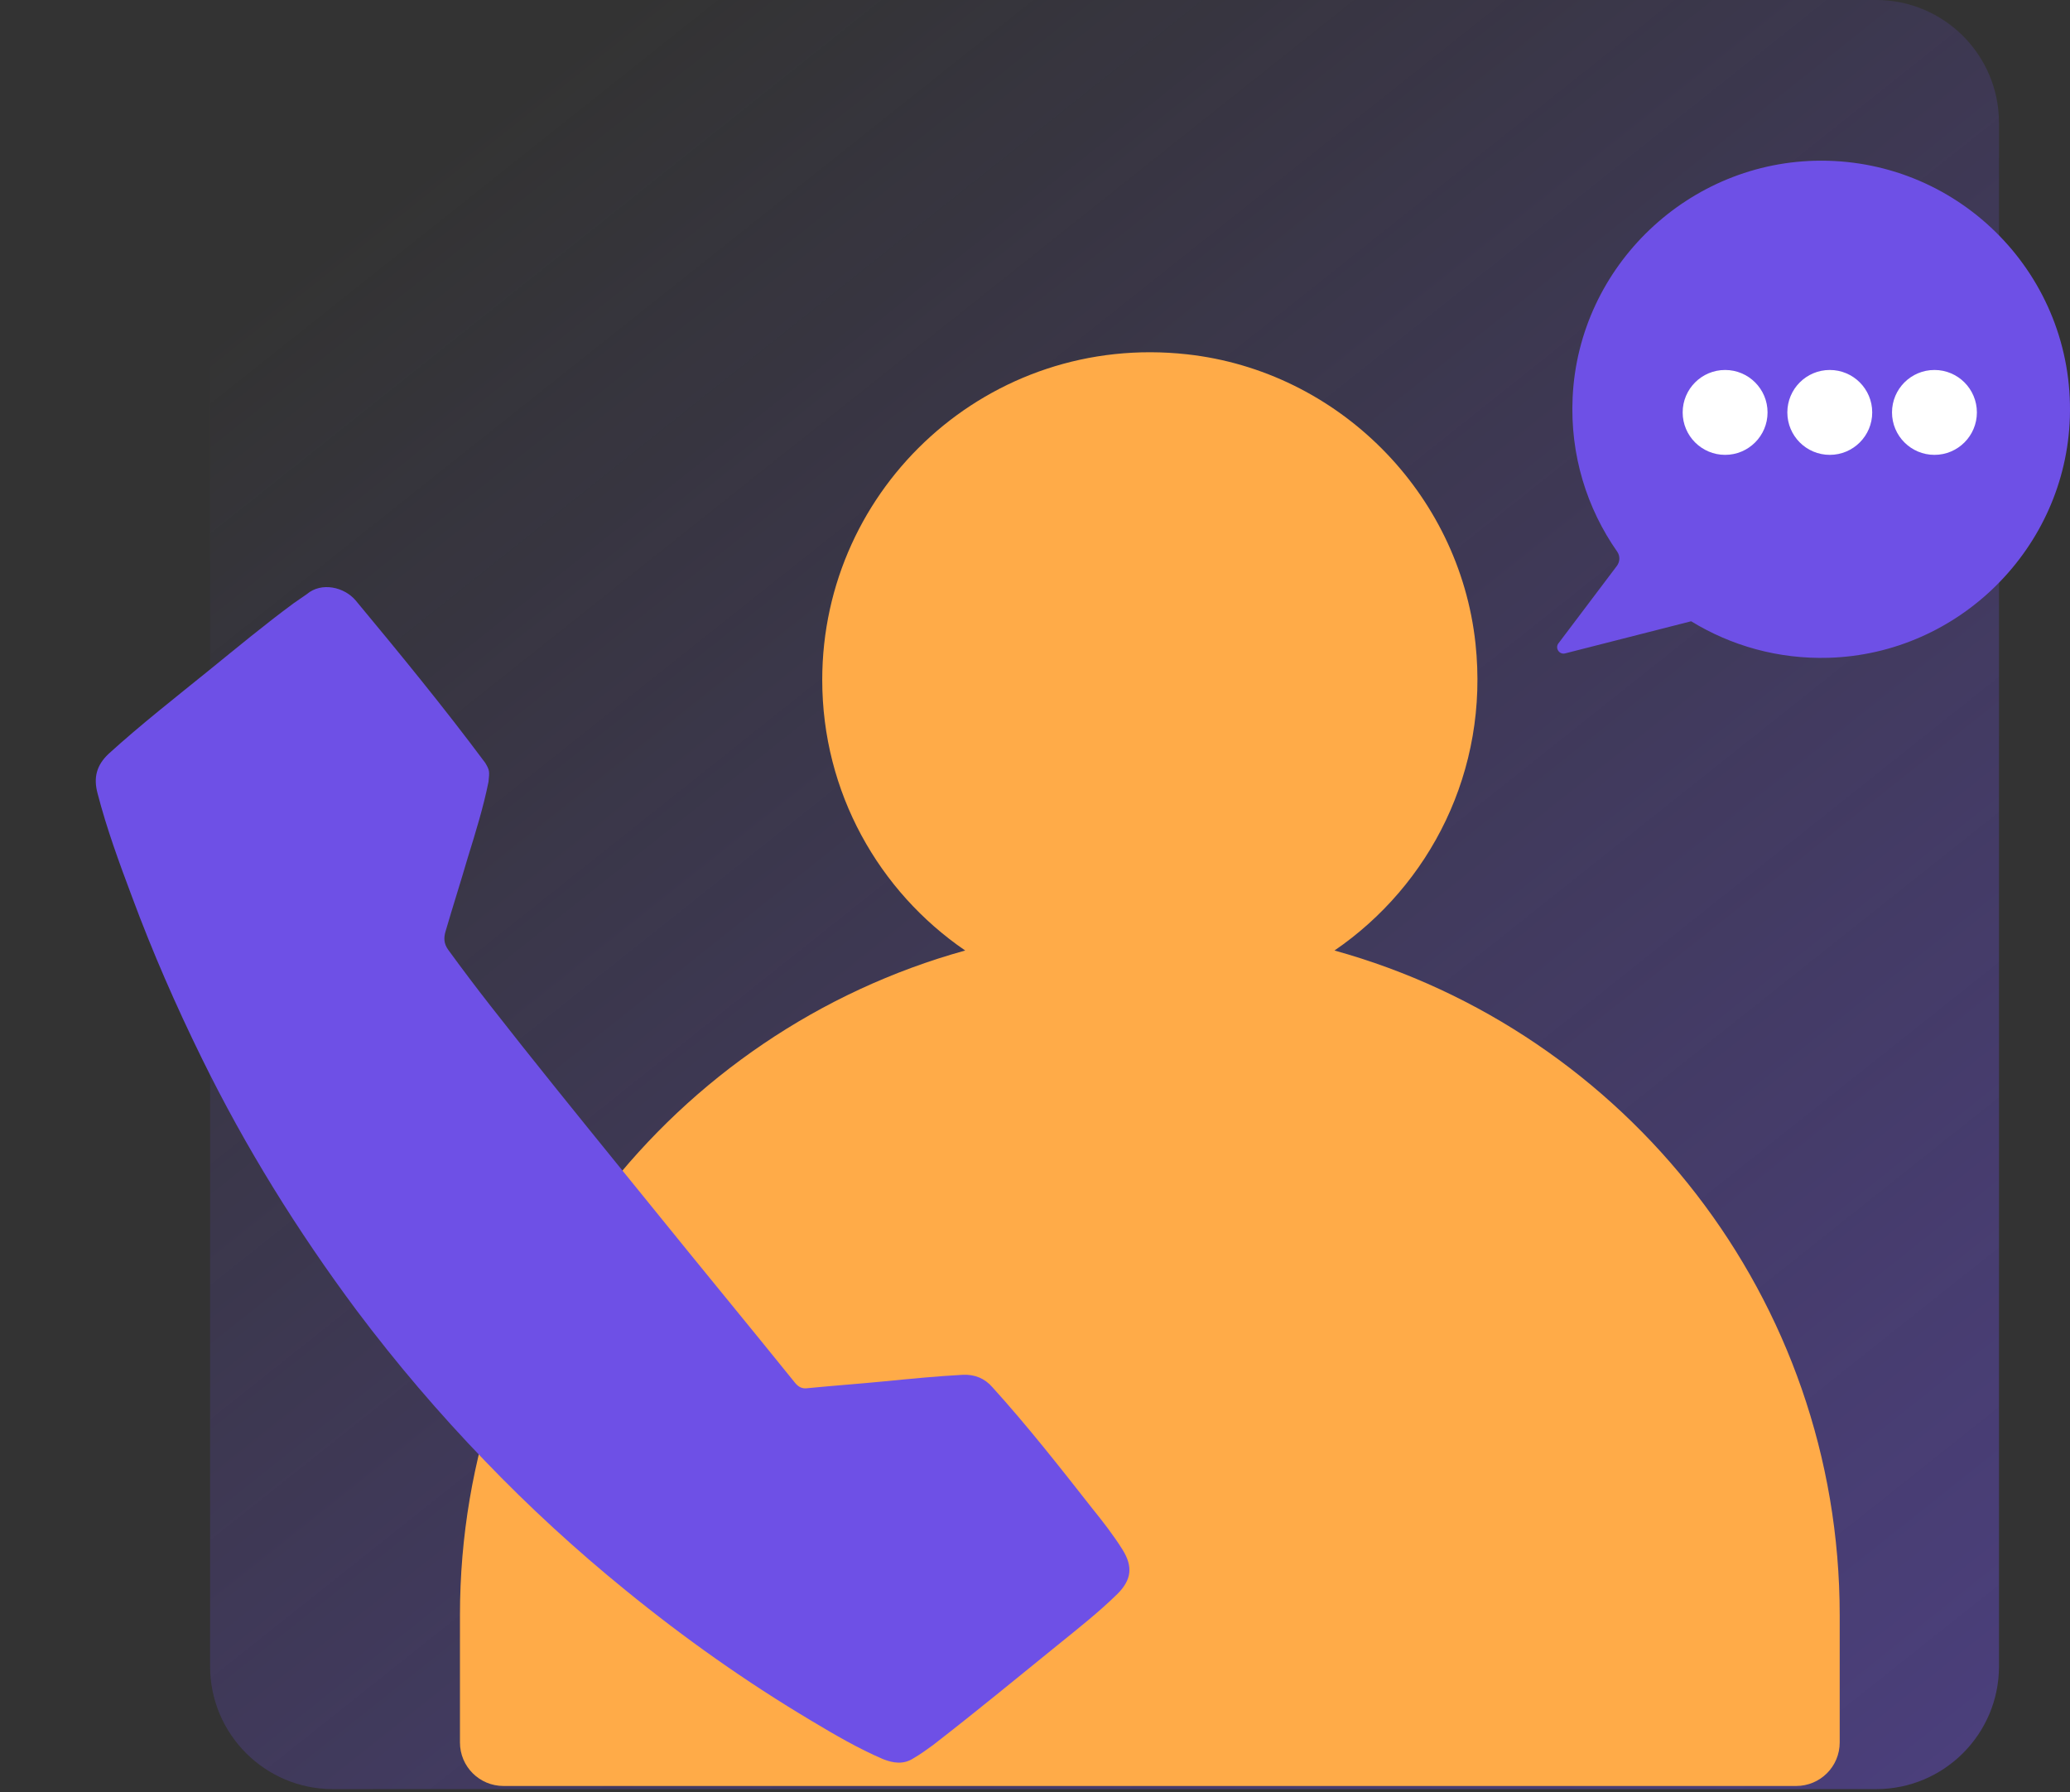
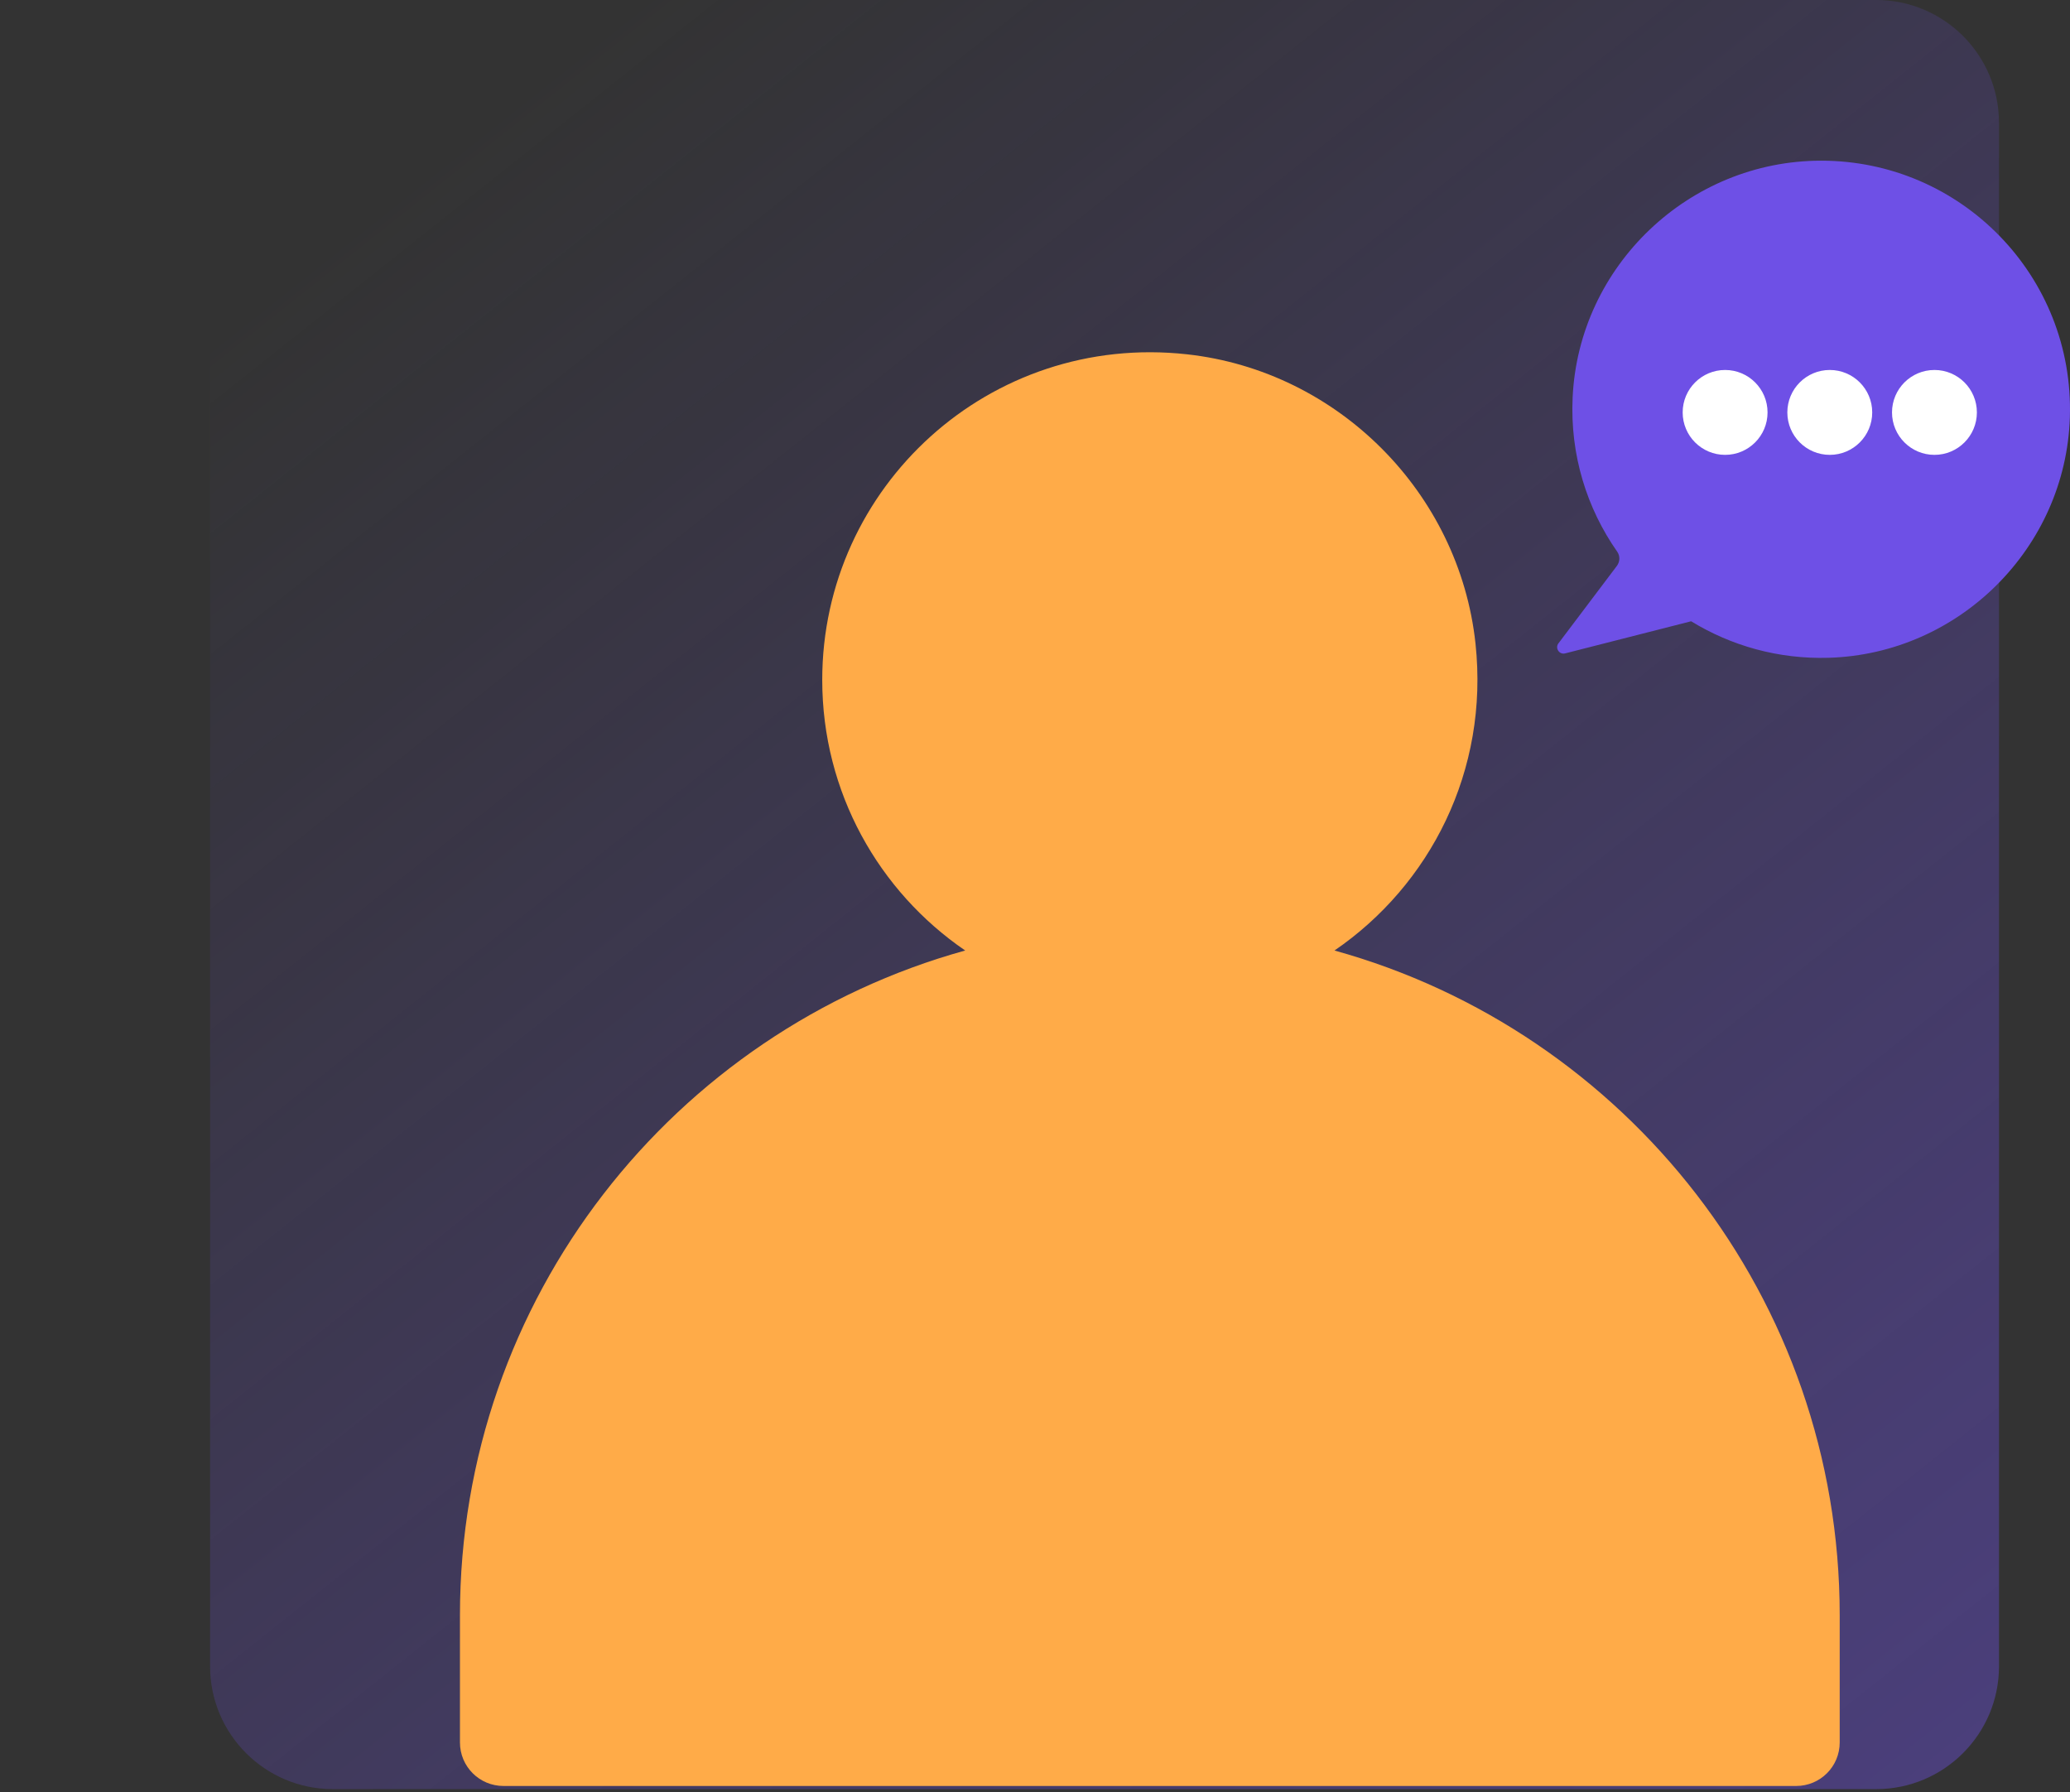
<svg xmlns="http://www.w3.org/2000/svg" width="335" height="290" viewBox="0 0 335 290" fill="none">
  <rect x="0" y="0" width="335" height="290" fill="#333333" stroke="none" />
  <defs>
    <linearGradient id="paint0_linear_3419_21" x1="419.17" y1="447.151" x2="79.51" y2="19.941" gradientUnits="userSpaceOnUse">
      <stop offset="0.02" stop-color="#6E50E6" />
      <stop offset="0.11" stop-color="#6E50E6" stop-opacity="0.96" />
      <stop offset="0.26" stop-color="#6E50E6" stop-opacity="0.84" />
      <stop offset="0.46" stop-color="#6E50E6" stop-opacity="0.65" />
      <stop offset="0.7" stop-color="#6E50E6" stop-opacity="0.38" />
      <stop offset="0.97" stop-color="#6E50E6" stop-opacity="0.04" />
      <stop offset="1" stop-color="#6E50E6" stop-opacity="0" />
    </linearGradient>
  </defs>
  <path opacity="0.53" d="M53.88 289.511L303.63 289.511C314.609 289.511 323.51 280.61 323.51 269.631L323.51 19.881C323.51 8.901 314.609 0.001 303.63 0.001L53.88 0.001C42.901 0.001 34 8.901 34 19.881L34 269.631C34 280.61 42.901 289.511 53.88 289.511Z" fill="url(#paint0_linear_3419_21)">
    <animate attributeName="opacity" values="0.53;0.65;0.53;0.6;0.53" dur="4s" repeatCount="indefinite" />
  </path>
  <g transform-origin="186 170">
    <path d="M290.69 289.001C294.582 289.001 297.73 285.852 297.73 281.961C297.73 271.263 297.73 261.407 297.73 261.368C297.73 210.071 263.116 166.871 215.966 153.808C231.415 143.247 240.998 124.728 238.788 104.135C236.167 79.728 216.533 60.035 192.127 57.336C160.152 53.797 133.067 78.751 133.067 110.021C133.067 128.209 142.239 144.264 156.202 153.808C109.052 166.871 74.437 210.071 74.437 261.368C74.437 261.407 74.437 271.263 74.437 281.961C74.437 285.852 77.586 289.001 81.477 289.001H290.671H290.69Z" fill="#FFAB48" />
    <animateTransform attributeName="transform" type="scale" values="1;1.03;1;1.02;1" dur="3s" repeatCount="indefinite" />
  </g>
  <g transform-origin="120 190">
-     <path d="M79.056 126.515C78.265 130.48 76.979 134.676 75.703 138.779C74.53 142.799 73.273 146.715 72.1 150.735C71.807 151.74 71.802 152.681 72.543 153.7C74.766 156.756 77.081 159.822 79.406 162.796C86.215 171.509 93.22 180.149 100.141 188.686C107.73 198.046 115.319 207.406 123 216.776C124.918 219.142 126.753 221.404 128.671 223.77C129.255 224.49 129.887 224.745 130.652 224.636C134.837 224.226 139.105 223.919 143.29 223.509C147.475 223.099 151.66 222.69 155.826 222.466C157.717 222.381 159.345 223.022 160.606 224.472C166.261 230.711 171.495 237.378 176.729 244.044C178.481 246.204 180.222 248.457 181.674 250.774C183.367 253.493 183.143 255.635 180.832 257.935C177.791 260.912 174.509 263.487 171.218 266.156C164.532 271.576 157.836 277.09 150.974 282.398C149.955 283.138 148.937 283.879 147.834 284.517C146.218 285.572 144.551 285.304 142.924 284.663C138.869 282.921 135.143 280.743 131.333 278.462C120.787 272.182 110.794 265.113 101.251 257.337C93.267 250.854 85.622 243.842 78.49 236.412C71.016 228.665 64.139 220.603 57.693 212.021C48.117 199.159 39.736 185.668 32.673 171.279C28.481 162.745 24.681 154.064 21.377 145.151C19.314 139.664 17.261 134.083 15.787 128.375C15.109 125.856 15.602 123.837 17.586 121.973C22.787 117.245 28.425 112.844 33.876 108.425C38.402 104.755 42.834 101.076 47.527 97.613C48.237 97.122 48.947 96.632 49.657 96.141C52.033 94.13 55.709 94.985 57.554 97.155C64.745 105.814 71.843 114.464 78.529 123.447C79.251 124.652 79.231 124.838 79.056 126.515Z" fill="#6E50E6" />
    <animateTransform attributeName="transform" type="rotate" dur="4s" repeatCount="indefinite" values="0;0;0;8;-8;8;-8;0;0;0;0;0" keyTimes="0;0.3;0.35;0.4;0.45;0.5;0.55;0.6;0.65;0.8;0.9;1" />
    <animateTransform attributeName="transform" type="translate" additive="sum" dur="4s" repeatCount="indefinite" values="0 0;0 0;0 0;-3 -2;3 2;-3 -2;3 2;0 0;0 0;0 0;0 0;0 0" keyTimes="0;0.3;0.35;0.4;0.45;0.5;0.55;0.6;0.65;0.8;0.9;1" />
  </g>
  <g transform-origin="294 70">
    <path d="M252.217 104.098L261.667 91.574C262.177 90.895 262.211 89.964 261.721 89.271C256.813 82.262 254.073 73.617 254.508 64.319C255.494 43.006 273.353 26.014 294.706 26C317.392 25.986 335.7 44.704 334.979 67.524C334.313 88.633 317.086 105.809 295.957 106.441C287.779 106.685 280.138 104.485 273.686 100.532L253.298 105.728C252.346 105.972 251.626 104.879 252.211 104.098H252.217Z" fill="#6E50E6" />
    <animateTransform attributeName="transform" type="translate" values="0,0; 0,-3; 0,1; 0,-0.5; 0,0" dur="2s" repeatCount="indefinite" keyTimes="0; 0.3; 0.5; 0.7; 1" />
    <animateTransform attributeName="transform" type="scale" additive="sum" values="1;1.01;0.98;1.01;1" dur="2s" repeatCount="indefinite" />
    <circle cx="279.185" cy="66.736" r="6.868" fill="white">
      <animate attributeName="opacity" dur="1.5s" repeatCount="indefinite" values="0.3;1;1;0.3" keyTimes="0;0.2;0.6;1" />
      <animate attributeName="r" dur="1.5s" repeatCount="indefinite" values="5;7;5;5" keyTimes="0;0.2;0.6;1" />
    </circle>
    <circle cx="296.124" cy="66.736" r="6.868" fill="white">
      <animate attributeName="opacity" dur="1.5s" repeatCount="indefinite" values="0.3;1;1;0.3" keyTimes="0;0.3;0.7;1" begin="0.15s" />
      <animate attributeName="r" dur="1.5s" repeatCount="indefinite" values="5;7;5;5" keyTimes="0;0.3;0.7;1" begin="0.15s" />
    </circle>
    <circle cx="313.063" cy="66.736" r="6.868" fill="white">
      <animate attributeName="opacity" dur="1.5s" repeatCount="indefinite" values="0.3;1;1;0.3" keyTimes="0;0.4;0.8;1" begin="0.3s" />
      <animate attributeName="r" dur="1.5s" repeatCount="indefinite" values="5;7;5;5" keyTimes="0;0.4;0.8;1" begin="0.3s" />
    </circle>
  </g>
</svg>